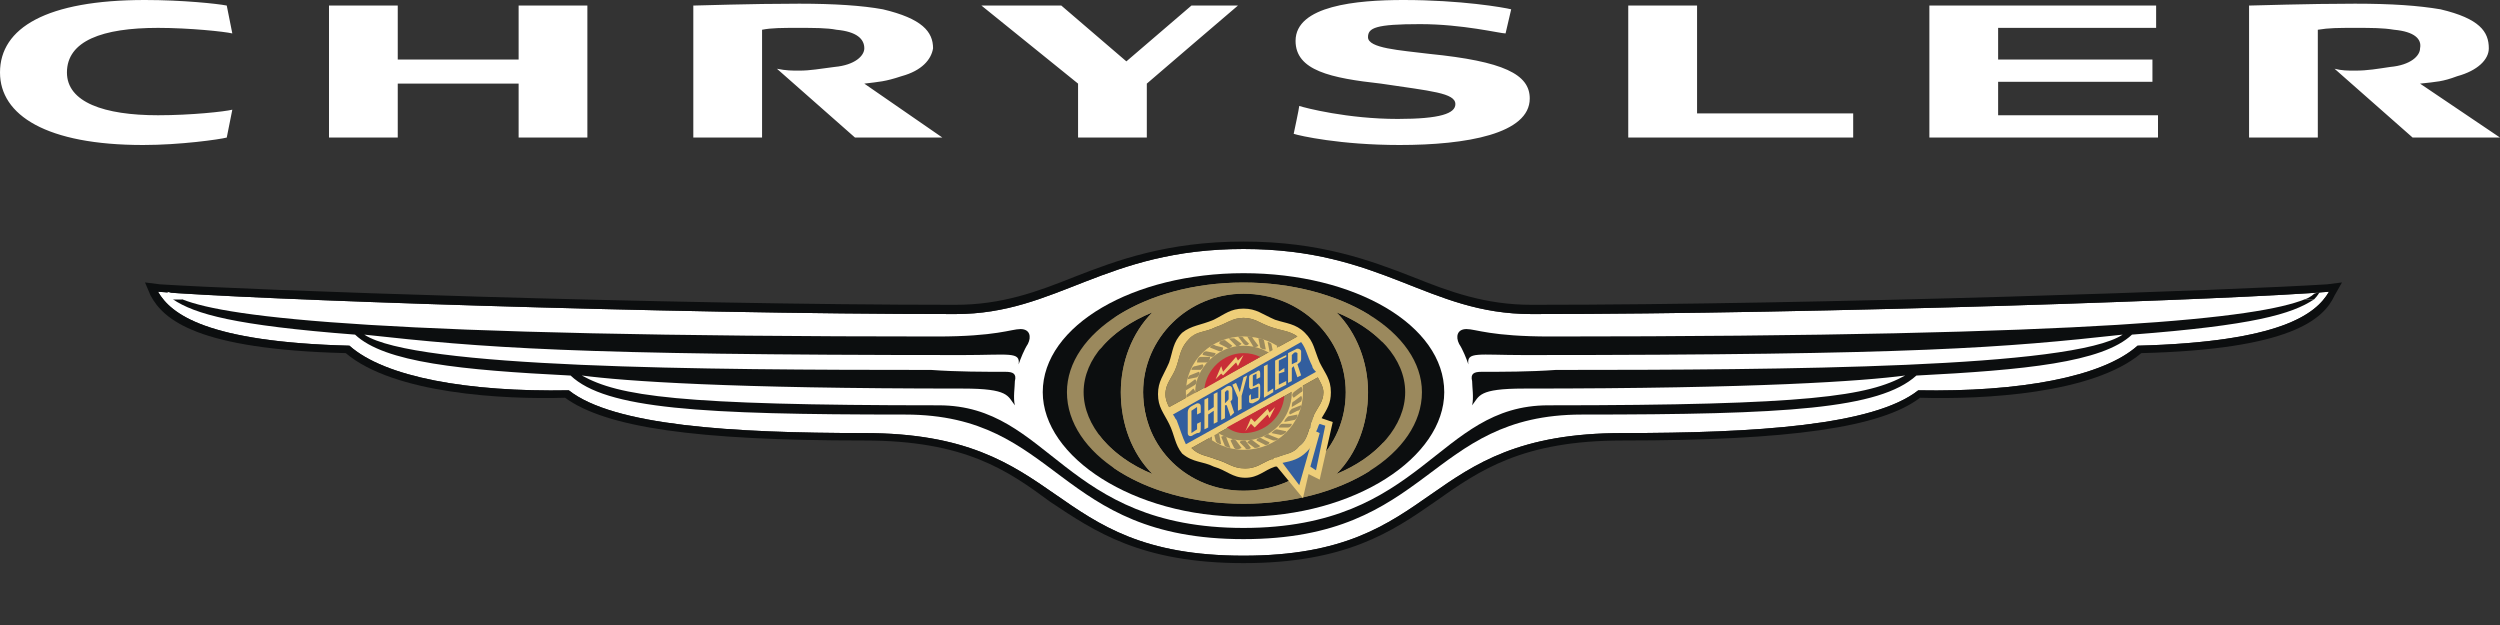
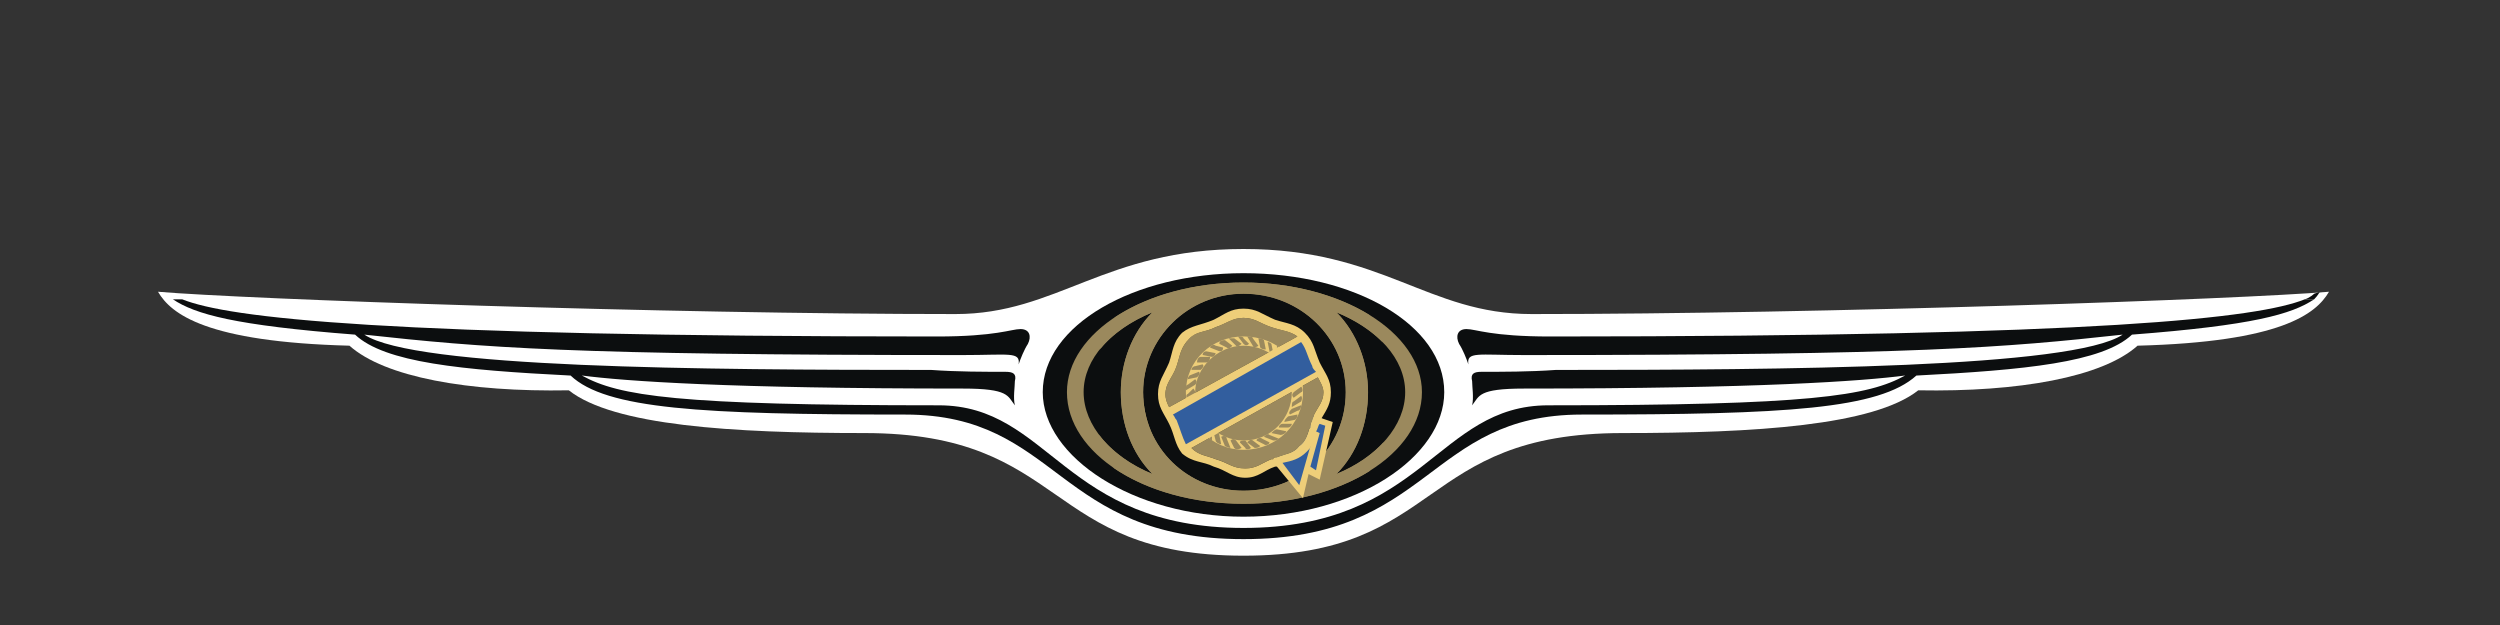
<svg xmlns="http://www.w3.org/2000/svg" width="40" height="10" viewBox="0 0 40 10" fill="none">
  <rect x="0" y="0" width="40" height="10" fill="#333333" stroke="none" />
  <path fill-rule="evenodd" clip-rule="evenodd" d="M34.201 5.531C33.636 6.036 32.297 6.274 30.692 6.245C29.978 6.81 28.074 6.929 25.963 6.929C22.662 6.929 23.108 8.891 19.896 8.891C16.684 8.891 17.101 6.929 13.829 6.929C11.718 6.929 9.815 6.81 9.101 6.245C7.495 6.274 6.157 6.036 5.591 5.531C3.302 5.471 2.736 5.025 2.528 4.668C3.926 4.787 10.647 5.025 15.287 5.025C16.922 5.025 17.666 3.984 19.896 3.984C22.127 3.984 22.84 5.025 24.506 5.025C29.145 5.025 35.866 4.787 37.264 4.668C37.056 5.025 36.491 5.471 34.201 5.531Z" fill="white" />
  <path fill-rule="evenodd" clip-rule="evenodd" d="M19.896 4.371C18.141 4.371 16.684 5.204 16.684 6.274C16.684 7.315 18.142 8.267 19.896 8.267C21.68 8.267 23.108 7.315 23.108 6.274C23.108 5.204 21.68 4.371 19.896 4.371Z" fill="#0C0E0F" />
  <path fill-rule="evenodd" clip-rule="evenodd" d="M22.751 6.274C22.751 7.256 21.472 8.059 19.896 8.059C18.32 8.059 17.071 7.256 17.071 6.274C17.071 5.323 18.32 4.52 19.896 4.52C21.472 4.52 22.751 5.323 22.751 6.274ZM19.896 4.698C19.004 4.698 18.29 5.412 18.29 6.274C18.29 7.167 19.004 7.851 19.896 7.851C20.818 7.851 21.532 7.167 21.532 6.274C21.532 5.412 20.818 4.698 19.896 4.698ZM21.383 4.996C21.71 5.323 21.889 5.799 21.889 6.274C21.889 6.78 21.71 7.256 21.383 7.583C22.038 7.315 22.483 6.81 22.483 6.274C22.483 5.739 22.037 5.263 21.383 4.996ZM17.933 6.274C17.933 5.799 18.112 5.323 18.439 4.996C17.784 5.263 17.338 5.739 17.338 6.274C17.338 6.809 17.784 7.315 18.439 7.583C18.112 7.256 17.933 6.78 17.933 6.274Z" fill="#9B895D" />
  <path fill-rule="evenodd" clip-rule="evenodd" d="M22.14 7.074C22.081 7.237 22.003 7.394 21.909 7.54C21.392 7.862 20.681 8.061 19.896 8.061C19.072 8.061 18.337 7.841 17.824 7.491C17.72 7.324 17.639 7.143 17.582 6.955C17.776 7.215 18.076 7.436 18.439 7.585C18.112 7.258 17.933 6.782 17.933 6.276C17.933 5.8 18.112 5.325 18.439 4.998C18.086 5.142 17.794 5.347 17.599 5.589C17.658 5.408 17.738 5.237 17.837 5.078C18.35 4.738 19.079 4.521 19.896 4.521C20.675 4.521 21.381 4.718 21.896 5.031C21.987 5.17 22.064 5.32 22.124 5.478C21.935 5.285 21.681 5.119 21.383 4.998C21.71 5.325 21.888 5.801 21.888 6.276C21.888 6.782 21.71 7.258 21.383 7.585C21.689 7.459 21.95 7.282 22.14 7.074ZM19.896 4.7C19.004 4.7 18.29 5.414 18.29 6.276C18.29 7.168 19.004 7.852 19.896 7.852C20.818 7.852 21.532 7.168 21.532 6.276C21.532 5.414 20.818 4.7 19.896 4.7Z" fill="#9B895D" />
  <path fill-rule="evenodd" clip-rule="evenodd" d="M18.415 6.898C18.333 6.711 18.29 6.509 18.29 6.305V6.291C18.291 6.5 18.334 6.706 18.415 6.898Z" fill="#D0B26F" />
  <path fill-rule="evenodd" clip-rule="evenodd" d="M20.372 7.346C20.342 7.346 20.402 7.346 20.372 7.346C20.55 7.257 20.669 7.287 20.788 7.138C20.937 7.019 20.937 6.87 20.996 6.722C20.996 6.692 21.026 6.663 21.026 6.633L21.264 6.752L21.115 7.644L20.937 7.525L20.848 7.912L20.372 7.346Z" fill="#325E9E" />
  <path fill-rule="evenodd" clip-rule="evenodd" d="M18.706 6.514C18.677 6.454 18.647 6.395 18.647 6.305C18.647 6.127 18.766 6.038 18.825 5.859C18.885 5.681 18.885 5.562 19.034 5.413C19.152 5.294 19.271 5.324 19.45 5.235C19.628 5.175 19.717 5.086 19.896 5.086C20.074 5.086 20.163 5.175 20.342 5.235C20.52 5.294 20.639 5.294 20.758 5.384L18.706 6.514ZM19.926 7.495C19.717 7.495 19.658 7.405 19.45 7.346C19.301 7.287 19.182 7.287 19.063 7.168L21.085 6.038C21.115 6.097 21.175 6.186 21.175 6.276C21.175 6.424 21.085 6.514 21.026 6.633C21.026 6.662 20.996 6.692 20.996 6.722C20.966 6.781 20.966 6.811 20.966 6.841C20.936 6.87 20.936 6.9 20.936 6.9C20.907 6.989 20.877 7.079 20.788 7.138C20.699 7.257 20.579 7.257 20.431 7.317C20.401 7.317 20.372 7.317 20.372 7.346H20.342C20.194 7.405 20.104 7.495 19.926 7.495Z" fill="#9B895D" />
  <path fill-rule="evenodd" clip-rule="evenodd" d="M20.669 6.275C20.669 6.691 20.342 7.048 19.896 7.048C19.48 7.048 19.123 6.691 19.123 6.275C19.123 5.888 19.48 5.531 19.896 5.531C20.342 5.532 20.669 5.888 20.669 6.275ZM19.896 5.383C19.39 5.383 18.974 5.769 18.974 6.275C18.974 6.78 19.39 7.197 19.896 7.197C20.431 7.197 20.848 6.78 20.848 6.275C20.848 5.769 20.431 5.383 19.896 5.383Z" fill="#EECE79" />
  <path fill-rule="evenodd" clip-rule="evenodd" d="M19.807 5.383C19.837 5.383 19.896 5.383 19.896 5.413L19.985 5.501C19.955 5.532 19.926 5.532 19.896 5.501L19.807 5.383ZM19.658 5.413H19.747L19.866 5.501C19.836 5.532 19.777 5.561 19.777 5.532L19.658 5.413ZM19.509 5.501C19.509 5.442 19.569 5.442 19.599 5.442L19.718 5.532C19.688 5.561 19.658 5.591 19.628 5.561L19.509 5.501ZM19.361 5.561C19.361 5.531 19.42 5.501 19.45 5.531L19.569 5.561C19.569 5.62 19.539 5.62 19.509 5.62L19.361 5.561ZM19.242 5.68C19.242 5.621 19.301 5.621 19.301 5.621L19.45 5.65C19.449 5.666 19.442 5.68 19.431 5.691C19.421 5.702 19.406 5.709 19.391 5.71L19.242 5.68ZM19.153 5.799C19.153 5.74 19.183 5.71 19.212 5.71H19.361C19.361 5.769 19.331 5.799 19.301 5.799H19.153ZM19.063 5.918C19.063 5.888 19.093 5.859 19.123 5.859L19.242 5.829C19.271 5.859 19.242 5.888 19.212 5.918H19.063ZM19.004 6.067C19.004 6.037 19.034 6.007 19.034 6.007L19.182 5.948C19.212 5.978 19.182 6.007 19.152 6.037L19.004 6.067ZM18.974 6.245C18.974 6.186 18.974 6.156 19.004 6.156L19.123 6.067C19.153 6.097 19.153 6.126 19.123 6.156L18.974 6.245ZM19.004 6.394C18.974 6.364 18.974 6.305 19.004 6.305L19.093 6.216C19.123 6.245 19.123 6.275 19.123 6.305L19.004 6.394ZM19.034 6.542C19.004 6.513 19.004 6.483 19.004 6.453L19.093 6.334C19.123 6.364 19.152 6.394 19.123 6.423L19.034 6.542ZM19.093 6.691C19.063 6.662 19.034 6.632 19.063 6.602L19.123 6.483C19.152 6.483 19.182 6.542 19.152 6.542L19.093 6.691ZM19.182 6.81C19.123 6.81 19.123 6.751 19.123 6.751L19.182 6.602C19.212 6.602 19.242 6.662 19.212 6.691L19.182 6.81ZM19.271 6.929C19.242 6.929 19.212 6.9 19.212 6.87L19.242 6.721C19.271 6.721 19.301 6.751 19.301 6.781L19.271 6.929ZM19.391 7.048C19.361 7.048 19.331 6.988 19.331 6.959V6.84C19.361 6.84 19.391 6.84 19.391 6.869V7.048ZM19.539 7.108C19.509 7.108 19.45 7.078 19.45 7.048L19.42 6.929C19.48 6.9 19.509 6.929 19.509 6.959L19.539 7.108ZM19.688 7.167C19.658 7.167 19.599 7.137 19.599 7.137L19.539 6.988C19.599 6.959 19.628 6.988 19.628 7.019L19.688 7.167ZM19.866 7.167C19.807 7.197 19.777 7.197 19.747 7.167L19.688 7.048C19.718 7.018 19.747 7.018 19.777 7.048L19.866 7.167ZM20.015 7.167C19.985 7.197 19.926 7.197 19.926 7.167L19.837 7.078C19.837 7.048 19.896 7.048 19.926 7.048L20.015 7.167ZM20.164 7.137C20.134 7.167 20.104 7.167 20.075 7.167L19.955 7.078C19.985 7.048 20.015 7.019 20.045 7.048L20.164 7.137ZM20.312 7.078C20.312 7.108 20.253 7.137 20.223 7.108L20.104 7.048C20.104 7.019 20.164 6.989 20.194 7.019L20.312 7.078ZM20.461 7.019C20.431 7.048 20.402 7.048 20.372 7.048L20.223 6.989C20.253 6.959 20.282 6.929 20.312 6.959L20.461 7.019ZM20.58 6.9C20.58 6.929 20.521 6.959 20.491 6.959L20.342 6.929C20.372 6.899 20.402 6.869 20.431 6.869L20.58 6.9ZM20.669 6.781C20.669 6.81 20.64 6.84 20.61 6.84H20.461C20.461 6.81 20.491 6.781 20.521 6.781H20.669ZM20.759 6.632C20.759 6.691 20.729 6.721 20.699 6.721L20.55 6.751C20.55 6.721 20.58 6.691 20.61 6.662L20.759 6.632ZM20.818 6.483C20.818 6.542 20.788 6.572 20.759 6.572L20.64 6.632C20.609 6.602 20.64 6.572 20.669 6.542L20.818 6.483ZM20.818 6.334C20.848 6.364 20.818 6.424 20.818 6.424L20.669 6.513C20.669 6.483 20.669 6.424 20.699 6.424L20.818 6.334ZM20.818 6.185C20.848 6.216 20.848 6.275 20.818 6.275L20.699 6.364C20.669 6.334 20.669 6.305 20.699 6.275L20.818 6.185ZM20.788 6.037C20.818 6.067 20.818 6.096 20.818 6.126L20.699 6.245C20.669 6.216 20.669 6.186 20.699 6.156L20.788 6.037ZM20.729 5.888C20.759 5.918 20.788 5.948 20.759 5.978L20.699 6.097C20.669 6.097 20.64 6.037 20.64 6.007L20.729 5.888ZM20.64 5.739C20.699 5.769 20.699 5.799 20.699 5.829L20.64 5.977C20.609 5.948 20.58 5.918 20.58 5.888L20.64 5.739ZM20.55 5.65C20.58 5.65 20.609 5.68 20.609 5.71L20.58 5.858C20.564 5.857 20.55 5.851 20.539 5.84C20.528 5.829 20.522 5.814 20.52 5.799L20.55 5.65ZM20.431 5.532C20.461 5.532 20.491 5.591 20.491 5.591V5.739C20.461 5.739 20.431 5.71 20.431 5.68V5.532ZM20.282 5.472C20.312 5.472 20.342 5.501 20.342 5.501L20.372 5.65C20.342 5.65 20.312 5.65 20.312 5.62L20.282 5.472ZM20.134 5.413C20.164 5.413 20.194 5.413 20.223 5.442L20.253 5.591C20.223 5.591 20.194 5.591 20.164 5.561L20.134 5.413ZM19.955 5.383C19.985 5.383 20.045 5.383 20.045 5.413L20.134 5.532C20.104 5.561 20.045 5.561 20.045 5.532L19.955 5.383Z" fill="#9B895D" />
  <path fill-rule="evenodd" clip-rule="evenodd" d="M21.145 6.692C21.234 6.544 21.294 6.454 21.294 6.276C21.294 6.068 21.204 5.979 21.115 5.8C21.026 5.592 21.026 5.473 20.878 5.324C20.729 5.176 20.58 5.176 20.401 5.116C20.193 5.027 20.104 4.938 19.896 4.938C19.688 4.938 19.598 5.027 19.42 5.116C19.212 5.205 19.063 5.205 18.914 5.324C18.766 5.473 18.766 5.622 18.706 5.8C18.617 6.008 18.528 6.098 18.528 6.306C18.528 6.514 18.617 6.603 18.706 6.782C18.795 6.96 18.795 7.109 18.914 7.257C19.093 7.406 19.241 7.377 19.42 7.466C19.628 7.525 19.717 7.644 19.925 7.644C20.134 7.644 20.223 7.525 20.401 7.466H20.431L20.847 7.971L20.937 7.585L21.115 7.674L21.324 6.752L21.145 6.692ZM18.706 6.514C18.677 6.454 18.647 6.395 18.647 6.306C18.647 6.127 18.766 6.038 18.825 5.86C18.885 5.681 18.885 5.562 19.034 5.414C19.152 5.295 19.271 5.324 19.45 5.235C19.628 5.176 19.718 5.086 19.896 5.086C20.074 5.086 20.163 5.176 20.342 5.235C20.52 5.295 20.639 5.295 20.758 5.384L18.706 6.514ZM19.926 7.495C19.718 7.495 19.658 7.406 19.45 7.347C19.301 7.287 19.182 7.287 19.063 7.168L21.085 6.038C21.115 6.098 21.175 6.187 21.175 6.276C21.175 6.425 21.085 6.514 21.026 6.633C21.026 6.663 20.996 6.692 20.996 6.722C20.966 6.782 20.966 6.811 20.966 6.841C20.937 6.871 20.937 6.901 20.937 6.901C20.907 6.99 20.877 7.079 20.788 7.138C20.699 7.257 20.579 7.257 20.431 7.317C20.401 7.317 20.372 7.317 20.372 7.347H20.342C20.194 7.406 20.104 7.495 19.926 7.495ZM20.788 7.763L20.52 7.406C20.669 7.376 20.788 7.347 20.907 7.228C20.937 7.198 20.966 7.168 20.966 7.138L20.788 7.763ZM21.056 7.525L20.966 7.466L21.115 6.93L21.056 6.901C21.086 6.87 21.086 6.811 21.115 6.782L21.204 6.811L21.056 7.525Z" fill="#EECE79" />
-   <path fill-rule="evenodd" clip-rule="evenodd" d="M19.896 5.65C19.569 5.65 19.301 5.919 19.271 6.216L20.163 5.71C20.08 5.67 19.989 5.649 19.896 5.65ZM19.628 6.84C19.718 6.9 19.807 6.93 19.896 6.93C20.06 6.931 20.218 6.871 20.34 6.76C20.461 6.65 20.536 6.498 20.55 6.335L19.628 6.84Z" fill="#C82E37" />
  <path fill-rule="evenodd" clip-rule="evenodd" d="M18.974 7.108C18.915 6.989 18.885 6.871 18.826 6.722C18.796 6.692 18.796 6.662 18.766 6.633L20.818 5.473C20.907 5.592 20.907 5.681 20.997 5.859C20.997 5.889 21.027 5.919 21.056 5.949L18.974 7.108Z" fill="#325E9E" />
-   <path fill-rule="evenodd" clip-rule="evenodd" d="M19.45 6.067L19.539 5.858L19.569 5.948L19.777 5.71L19.807 5.769L19.896 5.68L19.807 5.858L19.777 5.799L19.569 6.007L19.539 5.977L19.45 6.067ZM19.926 6.899L20.015 6.691L20.075 6.751L20.282 6.542L20.312 6.602L20.402 6.513L20.312 6.691L20.282 6.632L20.075 6.84L20.015 6.78L19.926 6.899ZM19.271 6.394L19.331 6.364V6.572L19.42 6.513V6.304L19.48 6.275V6.751L19.42 6.78V6.572L19.331 6.632V6.84L19.271 6.869V6.394ZM19.599 6.453V6.275L19.628 6.245C19.658 6.245 19.658 6.245 19.658 6.275V6.364C19.658 6.394 19.658 6.394 19.628 6.423L19.599 6.453ZM19.688 6.423C19.717 6.394 19.717 6.394 19.717 6.364V6.245C19.717 6.185 19.688 6.156 19.628 6.185L19.539 6.245V6.721L19.599 6.691V6.483H19.628L19.688 6.661L19.747 6.602L19.688 6.423ZM19.807 6.364L19.718 6.156L19.777 6.126L19.837 6.275L19.896 6.037L19.955 6.007L19.866 6.334V6.542L19.807 6.572V6.364ZM20.045 6.215C20.015 6.245 19.985 6.215 19.985 6.185V6.066C19.985 6.007 19.985 6.007 20.045 5.977L20.104 5.947C20.134 5.918 20.163 5.918 20.163 5.977V6.036L20.104 6.066V5.977L20.045 6.007V6.185L20.104 6.155C20.134 6.126 20.163 6.126 20.163 6.185V6.304C20.163 6.364 20.163 6.394 20.104 6.423L20.045 6.453C20.015 6.453 19.985 6.453 19.985 6.423V6.334L20.015 6.304V6.394L20.134 6.364V6.185L20.045 6.215ZM20.223 5.858L20.282 5.829V6.275L20.372 6.215V6.275L20.223 6.364V5.858ZM20.402 5.769L20.58 5.68V5.71L20.461 5.769V5.948L20.55 5.888V5.948L20.461 5.977V6.156L20.58 6.096V6.156L20.402 6.245V5.769ZM20.669 5.829V5.68L20.699 5.65C20.729 5.62 20.759 5.65 20.759 5.65V5.769C20.759 5.799 20.729 5.799 20.729 5.799L20.669 5.829ZM20.759 5.829C20.788 5.799 20.818 5.799 20.818 5.739V5.62C20.818 5.59 20.759 5.561 20.729 5.59L20.609 5.65V6.126L20.669 6.096V5.888L20.699 5.858L20.758 6.036L20.818 6.006L20.759 5.829ZM19.153 6.632V6.512L19.063 6.572V6.929L19.153 6.869V6.78L19.212 6.75V6.839C19.212 6.899 19.212 6.929 19.153 6.929L19.093 6.958C19.063 6.988 19.004 6.988 19.004 6.929V6.602C19.004 6.542 19.034 6.512 19.093 6.483L19.153 6.453C19.183 6.453 19.212 6.453 19.212 6.512V6.602L19.153 6.632Z" fill="#EECE79" />
-   <path fill-rule="evenodd" clip-rule="evenodd" d="M37.234 4.549C35.866 4.639 29.205 4.877 24.506 4.877C23.762 4.877 23.197 4.668 22.602 4.43C21.918 4.163 21.115 3.865 19.896 3.865C18.677 3.865 17.874 4.163 17.19 4.43C16.595 4.668 16.03 4.877 15.286 4.877C10.587 4.877 3.926 4.639 2.558 4.549L2.32 4.519L2.409 4.728C2.617 5.115 3.153 5.59 5.532 5.65C6.305 6.304 8.06 6.393 9.041 6.364C9.695 6.839 11.123 7.048 13.829 7.048C15.435 7.048 16.119 7.523 16.803 8.029C17.517 8.505 18.26 9.01 19.896 9.01C21.532 9.01 22.275 8.505 22.959 8.029C23.673 7.523 24.357 7.048 25.963 7.048C28.64 7.048 30.097 6.839 30.721 6.364C31.733 6.393 33.487 6.304 34.261 5.65C36.64 5.59 37.175 5.115 37.353 4.728L37.472 4.519L37.234 4.549ZM34.201 5.531C33.636 6.036 32.297 6.274 30.692 6.245C29.978 6.81 28.074 6.929 25.963 6.929C22.662 6.929 23.108 8.891 19.896 8.891C16.684 8.891 17.101 6.929 13.829 6.929C11.718 6.929 9.814 6.81 9.101 6.245C7.495 6.274 6.156 6.036 5.591 5.531C3.302 5.471 2.736 5.025 2.528 4.668C3.926 4.787 10.647 5.025 15.287 5.025C16.922 5.025 17.666 3.984 19.896 3.984C22.127 3.984 22.84 5.025 24.506 5.025C29.145 5.025 35.866 4.787 37.264 4.668C37.056 5.025 36.491 5.471 34.201 5.531Z" fill="#0C0E0F" />
  <path fill-rule="evenodd" clip-rule="evenodd" d="M37.026 4.7L37.116 4.67C37.116 4.67 37.085 4.73 37.026 4.789H36.878C36.967 4.76 37.026 4.7 37.026 4.7Z" fill="#0C0E0F" />
  <path fill-rule="evenodd" clip-rule="evenodd" d="M36.877 4.789C36.133 5.086 33.636 5.384 24.803 5.384C23.851 5.384 23.614 5.265 23.464 5.265C23.316 5.265 23.286 5.384 23.346 5.503C23.405 5.592 23.464 5.74 23.494 5.83C23.464 5.621 23.643 5.681 24.386 5.681C30.691 5.681 32.059 5.562 33.963 5.354C33.16 5.889 28.55 5.919 24.892 5.919C24.476 5.949 24.03 5.949 23.702 5.949C23.583 5.949 23.524 5.979 23.554 6.098C23.554 6.187 23.583 6.365 23.554 6.485C23.673 6.336 23.643 6.217 24.387 6.217C28.134 6.217 29.799 6.098 30.483 6.008C29.889 6.335 28.967 6.485 24.773 6.485C22.989 6.485 22.781 8.447 19.896 8.447C17.011 8.447 16.803 6.485 15.019 6.485C10.825 6.485 9.903 6.336 9.309 6.008C9.993 6.098 11.658 6.217 15.405 6.217C16.149 6.217 16.119 6.336 16.238 6.485C16.208 6.365 16.238 6.187 16.238 6.098C16.268 5.979 16.208 5.949 16.089 5.949C15.762 5.949 15.316 5.949 14.9 5.919C11.242 5.919 6.632 5.889 5.829 5.354C7.733 5.562 9.101 5.681 15.405 5.681C16.149 5.681 16.327 5.622 16.298 5.83C16.328 5.74 16.387 5.592 16.446 5.503C16.506 5.384 16.476 5.265 16.328 5.265C16.179 5.265 15.941 5.384 14.989 5.384C6.127 5.384 3.658 5.086 2.915 4.789H2.766C3.123 5.027 3.748 5.205 5.681 5.354C6.156 5.801 7.376 5.92 9.13 6.009C9.695 6.544 11.212 6.633 14.483 6.633C16.952 6.633 16.892 8.626 19.896 8.626C22.9 8.626 22.84 6.633 25.309 6.633C28.58 6.633 30.067 6.544 30.662 6.009C32.387 5.92 33.636 5.801 34.112 5.354C36.045 5.206 36.669 5.027 37.026 4.789H36.877Z" fill="#0C0E0F" />
-   <path fill-rule="evenodd" clip-rule="evenodd" d="M2.766 4.699L2.677 4.669C2.677 4.669 2.707 4.729 2.766 4.788H2.915C2.825 4.759 2.766 4.699 2.766 4.699ZM26.052 2.201H29.651V1.814H27.153V0.089H26.052V2.201ZM5.264 0.089V2.201H6.364V1.338H8.298V2.201H9.398V0.089H8.298V0.952H6.364V0.089H5.264ZM19.063 0.089L18.022 0.982L16.981 0.089H15.703L17.249 1.338V2.201H18.349V1.338C18.379 1.309 19.807 0.089 19.807 0.089H19.063ZM30.87 2.201H34.528V1.844H31.97V1.309H34.439V0.952H31.97V0.446H34.498V0.089H30.87V2.201ZM20.729 0.654C20.729 1.13 21.294 1.249 22.096 1.338C22.899 1.458 23.286 1.487 23.286 1.666C23.286 1.814 23.048 1.903 22.364 1.903C21.561 1.903 20.878 1.725 20.788 1.695C20.788 1.725 20.699 2.141 20.699 2.141C20.788 2.171 21.443 2.32 22.394 2.32C23.465 2.32 24.476 2.141 24.476 1.576C24.476 1.189 24.06 0.981 22.87 0.862C22.394 0.803 21.888 0.773 21.888 0.595C21.888 0.446 22.008 0.386 22.721 0.386C23.405 0.386 24 0.535 24.089 0.535L24.179 0.149C24.06 0.119 23.376 0 22.454 0C21.71 0 20.729 0.089 20.729 0.654ZM0 1.16C0 1.844 0.744 2.32 2.29 2.32C2.885 2.32 3.509 2.231 3.628 2.201L3.717 1.755C3.598 1.785 3.063 1.844 2.528 1.844C1.666 1.844 1.071 1.636 1.071 1.16C1.071 0.654 1.636 0.446 2.528 0.446C3.033 0.446 3.599 0.506 3.717 0.535L3.628 0.089C3.48 0.059 2.915 0 2.32 0C0.744 0 0 0.446 0 1.16ZM11.093 2.201H12.193V0.476C12.342 0.446 12.52 0.446 12.758 0.446C13.026 0.446 13.234 0.446 13.383 0.476C13.71 0.506 13.829 0.625 13.829 0.773C13.829 0.892 13.68 1.041 13.353 1.071C13.115 1.101 12.966 1.13 12.788 1.13C12.669 1.13 12.58 1.13 12.431 1.1L13.68 2.201H15.078L13.829 1.338C14.067 1.308 14.156 1.308 14.424 1.219C14.751 1.13 14.9 0.952 14.929 0.773C14.929 0.506 14.751 0.297 14.126 0.149C13.799 0.089 13.353 0.059 12.788 0.059C11.985 0.059 11.182 0.089 11.093 0.089L11.093 2.201ZM35.985 2.201H37.085V0.476C37.264 0.446 37.413 0.446 37.68 0.446C37.948 0.446 38.126 0.446 38.305 0.476C38.632 0.506 38.751 0.625 38.721 0.773C38.721 0.892 38.572 1.041 38.245 1.071C38.037 1.101 37.888 1.13 37.68 1.13C37.561 1.13 37.472 1.13 37.353 1.1L38.602 2.201H40L38.721 1.338C38.989 1.308 39.078 1.308 39.316 1.219C39.643 1.13 39.821 0.952 39.821 0.773C39.821 0.506 39.673 0.297 39.048 0.149C38.691 0.089 38.275 0.059 37.68 0.059C36.907 0.059 36.074 0.089 35.985 0.089V2.201H35.985Z" fill="white" />
</svg>